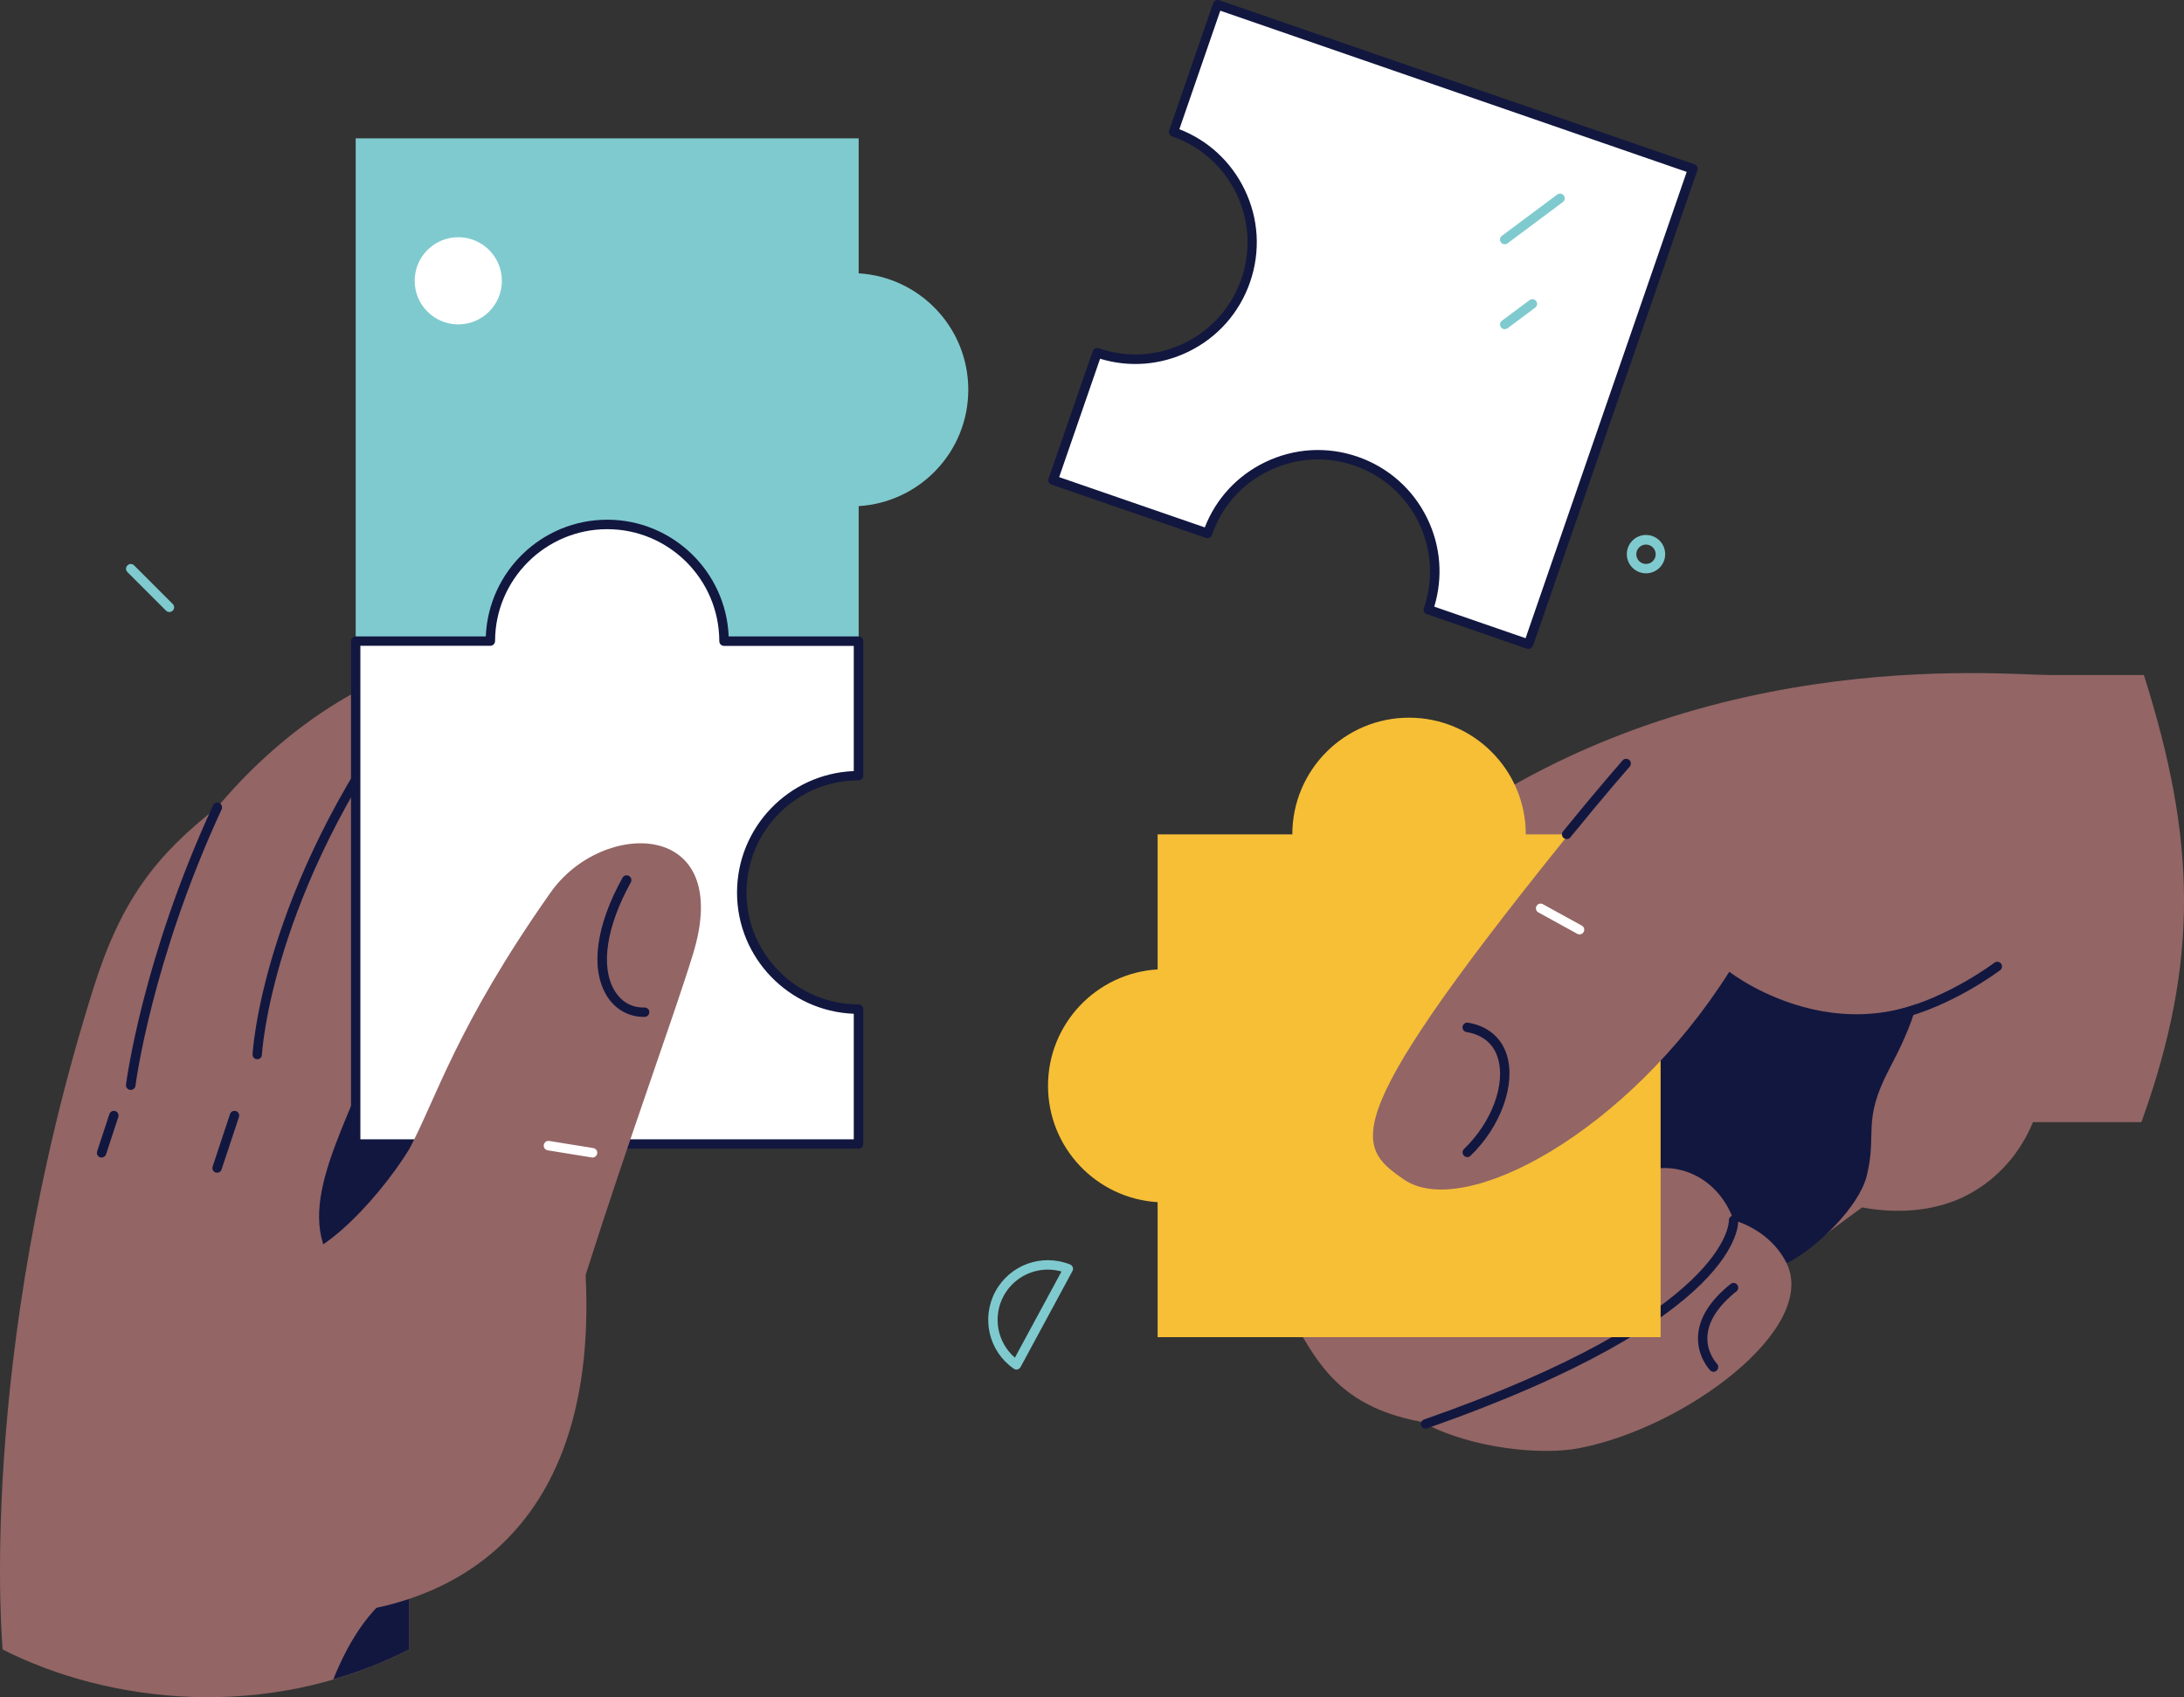
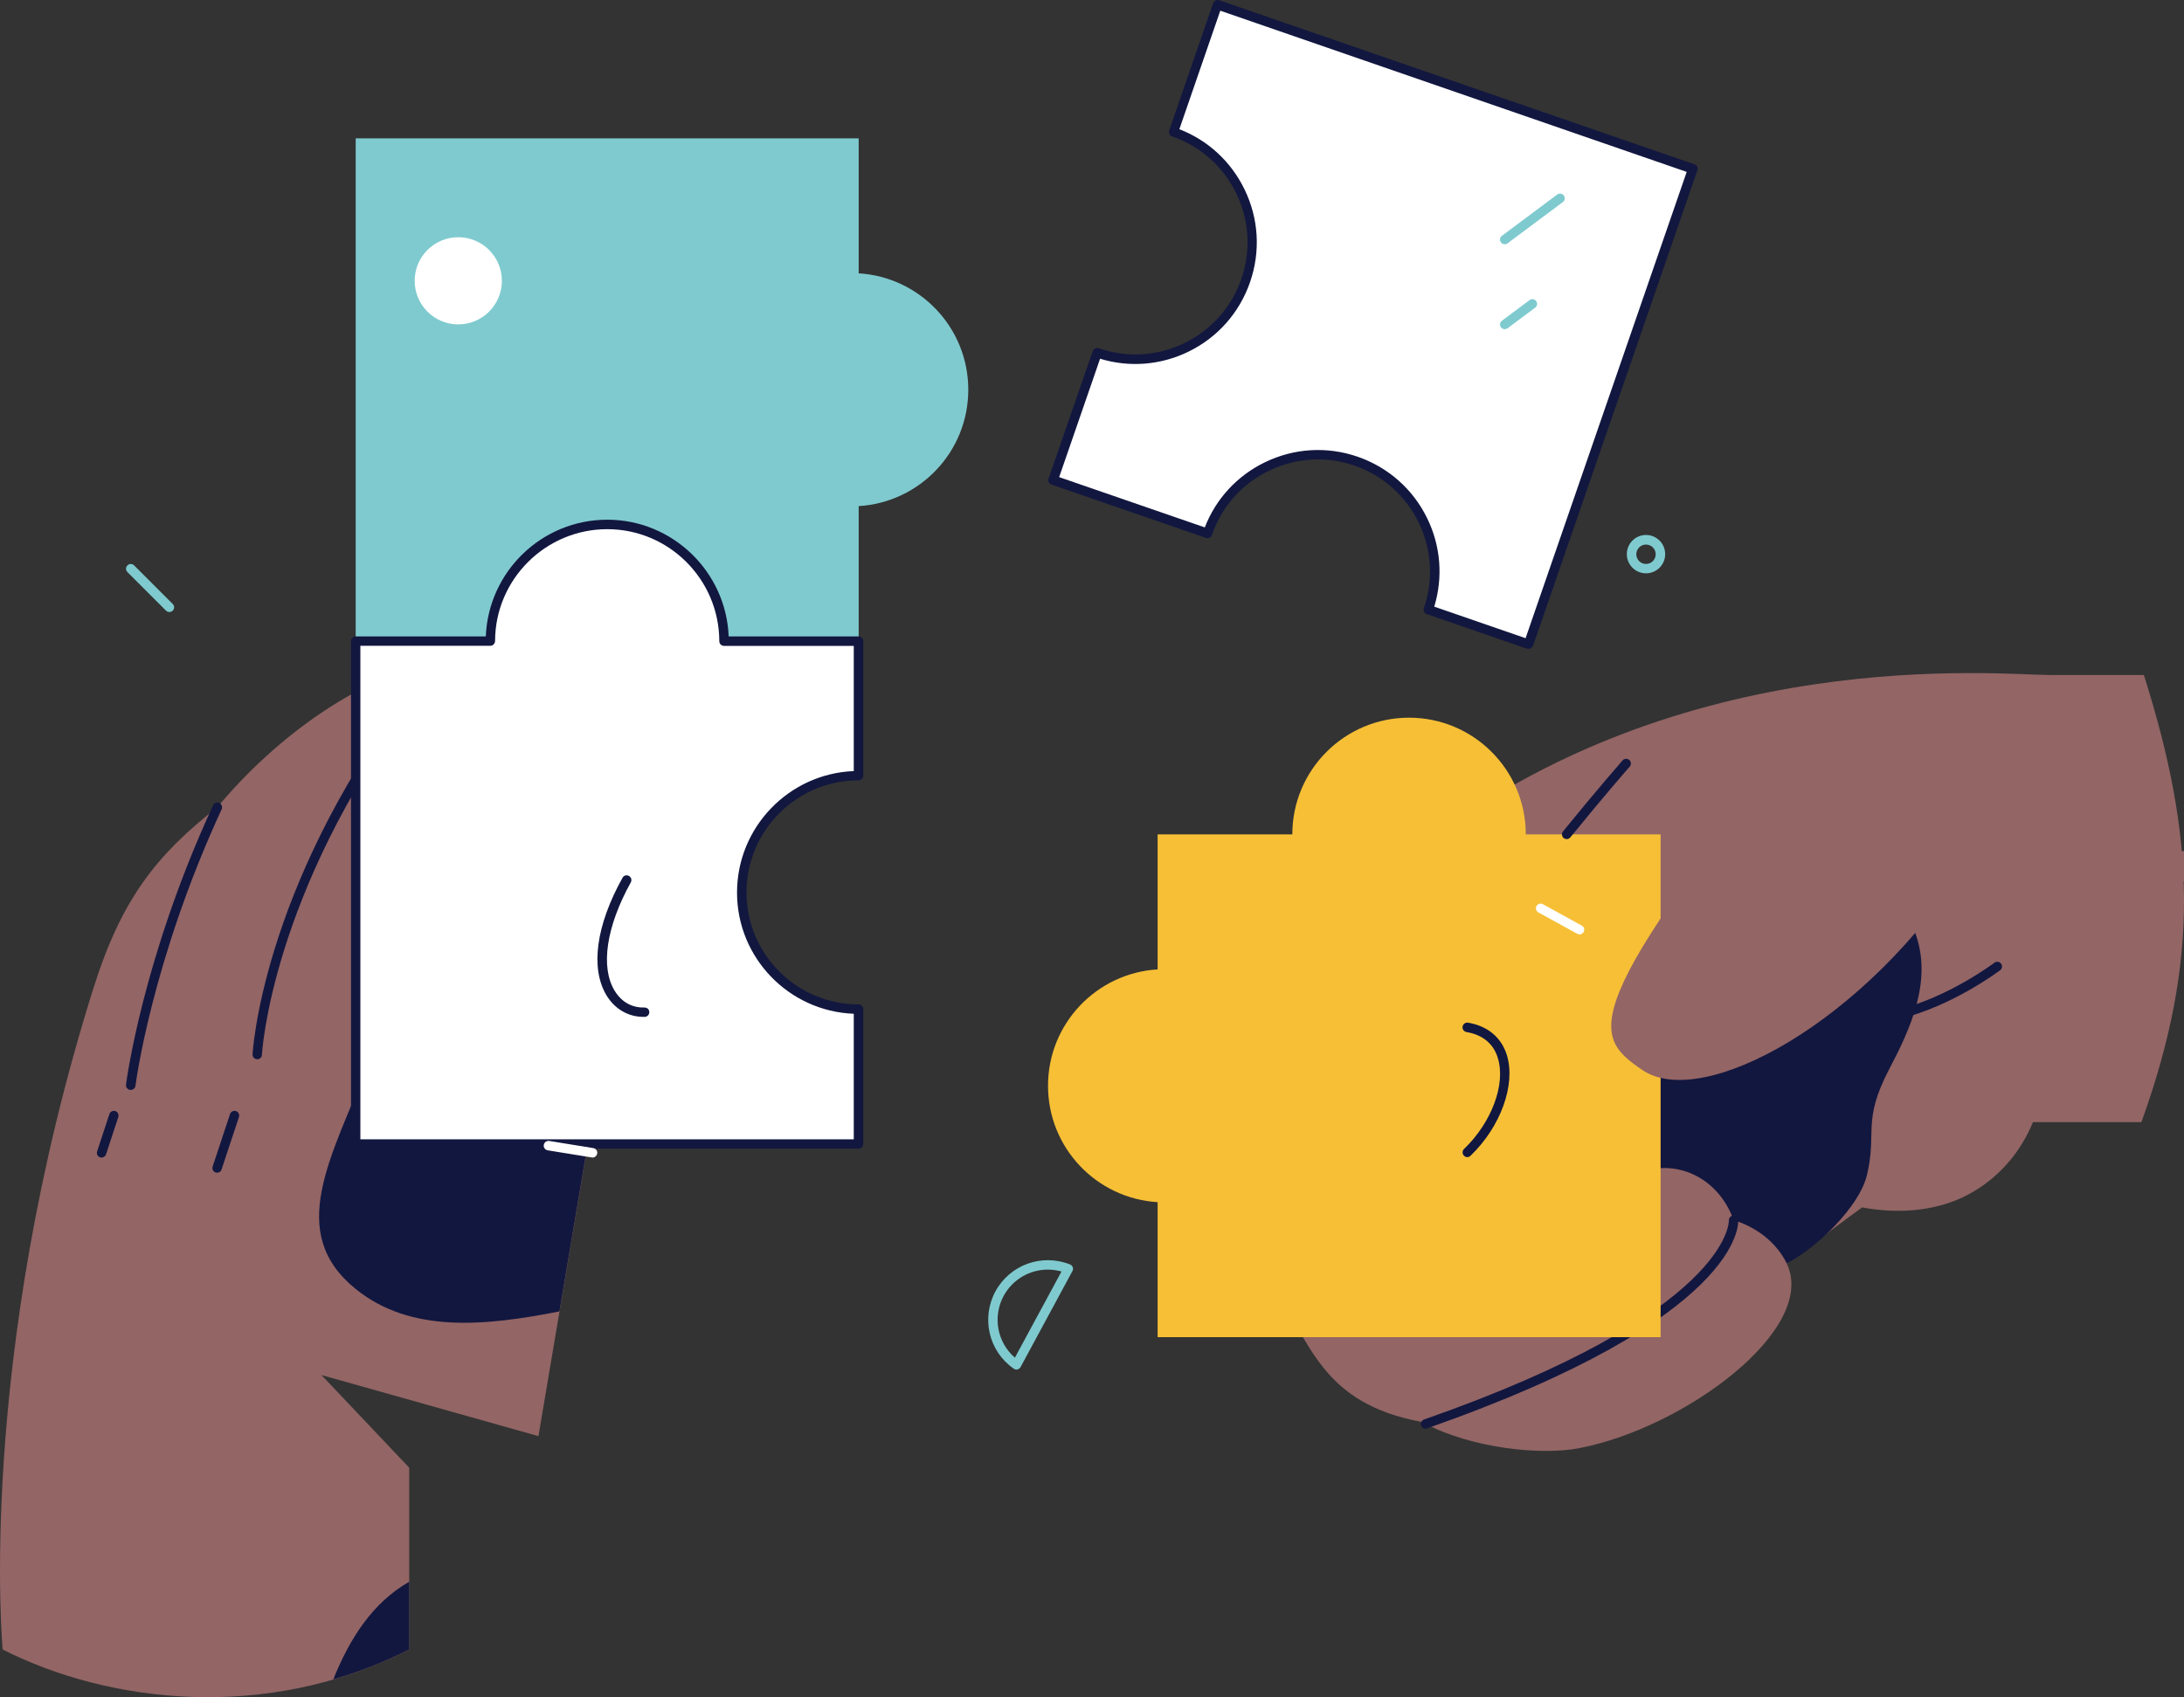
<svg xmlns="http://www.w3.org/2000/svg" version="1.1" id="Слой_1" x="0px" y="0px" viewBox="0 0 1958.7 1522.4" style="enable-background:new 0 0 1958.7 1522.4;" xml:space="preserve">
  <rect x="0" y="0" width="1958.7" height="1522.4" fill="#333333" stroke="none" />
  <style type="text/css">
	.st0{fill:#936565;}
	.st1{fill:#12173F;}
	.st2{fill:#F6BF36;}
	.st3{fill:#FFFFFF;}
	.st4{fill:#7FCACF;}
</style>
  <g id="Hand_2">
    <g id="Hand_1_">
      <path class="st0" d="M1797.9,884l39.7-278.5c-44.1,0-329.1-29.5-565.7,156c0,0-238.7,223.1-133.6,385.7    c36.9,57.2,46.3,111.6,137,128.4c44.7,24.4,108.7,30,141.4,23.4c95.1-18.5,213.8-107,185.7-165.6c39-29.4,67.6-50.3,67.6-50.3    c31,5.8,64.5,3.9,92.8-10.3c58.2-29.4,83.1-98.7,65.7-159.9C1823.6,895.7,1811.4,886.6,1797.9,884z" />
      <path class="st1" d="M1717.4,836.2c-7.9-20.9-21.6-46.4-45.8-50.1c-54.1-8.2-117.4,58.9-151.4,92c-34.5,33.6-66.1,69.8-97.5,106.2    c19.3,21.2,37.3,42.4,54.2,65.8c28.2-8.4,64,6.1,77.9,44.4c19.6,6.1,37.9,19.1,47.6,38.8c27.3-13.9,64.9-51,71.7-78.3    c9.7-38.7-4.5-48.6,20.1-95.7C1713.5,922.6,1733.6,879.1,1717.4,836.2z" />
      <path class="st0" d="M1837.6,605.5h85.1c46.4,146.3,50.4,255.4-2.2,401.1h-203L1837.6,605.5z" />
      <path class="st1" d="M1278.5,1281.6c-1.7,0-3.4-1.1-4-2.8c-0.8-2.2,0.4-4.6,2.6-5.4c274.8-96.2,273.5-177.7,273.4-178.5    c-0.1-2.3,1.6-4.3,3.9-4.5c2.2-0.2,4.3,1.5,4.5,3.8c0.3,3.6,3.9,88-279.1,187.1C1279.4,1281.5,1279,1281.6,1278.5,1281.6z" />
-       <path class="st1" d="M1536.8,1230.6c-1.1,0-2.2-0.4-3-1.3c-0.5-0.5-12-12.5-10.9-31.2c1-16,10.8-31.5,29.2-46.3    c1.8-1.4,4.5-1.2,5.9,0.7c1.4,1.8,1.2,4.5-0.7,5.9c-16.4,13.1-25.1,26.6-26,40c-1,14.9,8.4,24.8,8.5,24.9c1.6,1.7,1.6,4.3-0.1,6    C1539,1230.2,1537.9,1230.6,1536.8,1230.6z" />
    </g>
    <path id="Piece_1_" class="st2" d="M1368.4,748.5c0-57.8-46.9-104.7-104.7-104.7c-57.8,0-104.7,46.9-104.7,104.7h-120.8v121.1   c-54.8,3.3-98.3,48.7-98.3,104.4s43.5,101.1,98.3,104.4v121.1h451.1v-451H1368.4z" />
    <g id="Thumb_1_">
-       <path class="st0" d="M1656.4,623.4c-68.8,29-157.1,49.2-213.7,98.3c-7.1,6.1-14.8,9.2-22.3,10    c-223.1,274.8-206.3,295.6-161.1,326.5c53.1,36.4,200.4-41.9,291.6-186.5c0,0,119.5,93.8,235.9-12.8    C1870.3,782.1,1745.7,682.1,1656.4,623.4z" />
+       <path class="st0" d="M1656.4,623.4c-7.1,6.1-14.8,9.2-22.3,10    c-223.1,274.8-206.3,295.6-161.1,326.5c53.1,36.4,200.4-41.9,291.6-186.5c0,0,119.5,93.8,235.9-12.8    C1870.3,782.1,1745.7,682.1,1656.4,623.4z" />
      <path class="st1" d="M1405.1,752.7c-0.9,0-1.9-0.3-2.7-0.9c-1.8-1.5-2.1-4.1-0.6-6c30.9-38.1,53.2-63.4,53.4-63.7    c1.5-1.7,4.2-1.9,6-0.4c1.8,1.5,1.9,4.2,0.4,6c-0.2,0.2-22.4,25.5-53.2,63.4C1407.5,752.2,1406.3,752.7,1405.1,752.7z" />
      <path class="st1" d="M1316,1038c-1.1,0-2.2-0.4-3.1-1.3c-1.6-1.7-1.6-4.4,0.1-6c24.8-23.8,37.6-58.2,30.3-81.7    c-3.9-12.8-13.7-20.8-28.1-23.2c-2.3-0.4-3.9-2.6-3.5-4.9c0.4-2.3,2.6-3.9,4.9-3.5c17.5,2.9,29.9,13.2,34.8,29    c8.2,26.4-5.5,64.4-32.5,90.3C1318.1,1037.6,1317,1038,1316,1038z" />
      <path class="st3" d="M1416.6,838.2c-0.7,0-1.4-0.2-2-0.5l-34.9-19.2c-2.1-1.1-2.8-3.7-1.7-5.7c1.1-2.1,3.7-2.8,5.7-1.7l34.9,19.2    c2.1,1.1,2.8,3.7,1.7,5.7C1419.6,837.4,1418.1,838.2,1416.6,838.2z" />
      <path class="st1" d="M1702.1,914.3c-1.9,0-3.6-1.3-4.1-3.2c-0.6-2.3,0.8-4.6,3.1-5.1c46.2-11.2,87.2-42.1,87.6-42.4    c1.9-1.4,4.5-1,5.9,0.8c1.4,1.9,1.1,4.5-0.8,5.9c-1.7,1.3-42.8,32.2-90.7,43.9C1702.8,914.3,1702.5,914.3,1702.1,914.3z" />
    </g>
  </g>
  <g id="Hand_1">
    <g id="Hand">
      <path class="st0" d="M535.9,974.5L415,588.2c-89.2,11.7-170.6,76.2-220.1,136c-54.5,42.5-85.9,82.5-110.8,161.3    c-106,336.2-81.7,594.2-81.7,594.2c94.2,47.8,235.9,65.6,364.6,0v-163.1l-78.7-83.1l194.6,54.8L535.9,974.5z" />
      <path class="st1" d="M298.9,1506.5c22.9-6.6,45.7-15.4,68.1-26.9v-60.7C334.1,1437.7,313.6,1469.9,298.9,1506.5z" />
      <path class="st1" d="M331.5,952.1c-35,87.1-75.2,153.4-12.5,204.2c49.3,39.9,115.8,33.3,182.7,20.1l34.1-201.9l-78.7-251.6    C401.2,793.2,364.8,869.2,331.5,952.1z" />
      <path class="st1" d="M230.7,950.2c-0.1,0-0.1,0-0.2,0c-2.3-0.1-4.1-2.1-4-4.4c0.1-1.4,8-146.8,137.1-320.9c1.4-1.9,4-2.3,5.9-0.9    c1.9,1.4,2.3,4,0.9,5.9C242.9,802,235,944.8,234.9,946.2C234.8,948.5,233,950.2,230.7,950.2z" />
      <path class="st1" d="M117.2,977.7c-0.2,0-0.3,0-0.5,0c-2.3-0.3-4-2.4-3.7-4.7c0.1-1.1,14.5-113,78.1-250.6c1-2.1,3.5-3,5.6-2.1    c2.1,1,3,3.5,2.1,5.6c-63,136.4-77.2,247-77.3,248.1C121.2,976.2,119.3,977.7,117.2,977.7z" />
      <path class="st1" d="M194.7,1052c-0.4,0-0.9-0.1-1.3-0.2c-2.2-0.7-3.4-3.1-2.7-5.3l15.6-47.1c0.7-2.2,3.1-3.4,5.3-2.7    c2.2,0.7,3.4,3.1,2.7,5.3l-15.6,47.1C198.2,1050.9,196.5,1052,194.7,1052z" />
      <path class="st1" d="M91.1,1038.4c-0.4,0-0.9-0.1-1.3-0.2c-2.2-0.7-3.4-3.1-2.7-5.3l11-33.5c0.7-2.2,3.1-3.4,5.3-2.7    c2.2,0.7,3.4,3.1,2.7,5.3l-11,33.5C94.6,1037.2,92.9,1038.4,91.1,1038.4z" />
    </g>
    <g id="Pieces">
      <path class="st4" d="M770.1,245.2V124.1H770H319v120.8v209.5v120.8h120.8c0-57.9,46.9-104.7,104.7-104.7    c57.9,0,104.7,46.9,104.7,104.7H770h0.1V454c54.8-3.3,98.3-48.7,98.3-104.4C868.4,293.9,824.9,248.5,770.1,245.2z" />
      <path class="st3" d="M665.3,800.7c0,57.8,46.9,104.6,104.7,104.6v120.9H319V575.1h120.8V575c0.1-57.9,46.9-104.6,104.7-104.6    c57.8,0,104.6,46.8,104.7,104.6v0.1H770v120.7C712.2,695.8,665.3,742.8,665.3,800.7z" />
      <path class="st1" d="M770,1030.4H319c-2.3,0-4.2-1.9-4.2-4.2V575.1c0-2.3,1.9-4.2,4.2-4.2h116.7c2.3-58.2,50.3-104.7,108.9-104.7    c58.6,0,106.6,46.6,108.9,104.7H770c2.3,0,4.2,1.9,4.2,4.2v120.7c0,2.3-1.9,4.2-4.2,4.2c-55.4,0-100.5,45.1-100.5,100.6    c0,55.4,45.1,100.4,100.5,100.4c2.3,0,4.2,1.9,4.2,4.2v120.9C774.2,1028.5,772.3,1030.4,770,1030.4z M323.2,1022h442.5V909.4    C707.6,907.2,661,859.3,661,800.7c0-58.7,46.6-106.7,104.7-109V579.4H649.3c-2.3,0-4.2-1.9-4.2-4.2    c-0.1-55.5-45.2-100.5-100.5-100.5S444.1,519.7,444,575c0,2.3-1.9,4.3-4.2,4.3H323.2V1022z" />
      <circle class="st3" cx="411" cy="251.9" r="39.1" />
    </g>
    <g id="Thumb">
-       <path class="st0" d="M493.8,800.6C409.5,920.3,391.5,985,367,1030.9c-28.7,46.8-92.2,114.7-121.2,94.2    c-18.6-13.2-39.1-66.4-56.1-49.4c-15.3,15.3-247.8,330.5,12.9,368.9c178.9,26.3,335.3-51.2,322.6-300.9    c40.2-126.3,78.6-230.2,96.3-287.8C658.7,734.8,540.3,734.5,493.8,800.6z" />
      <path class="st1" d="M577.2,912.2c-13.7,0-25.8-7-33.2-19.2c-14.7-24.3-9.5-62.8,14.3-105.6c1.1-2.1,3.7-2.8,5.8-1.6    c2,1.1,2.8,3.7,1.6,5.8c-21.9,39.5-27.4,75.8-14.5,97.1c6.1,10,15.3,15.4,26.8,15.1c2.7,0.1,4.3,1.8,4.3,4.1    c0.1,2.3-1.8,4.3-4.1,4.3C577.9,912.2,577.5,912.2,577.2,912.2z" />
      <path class="st3" d="M531.4,1038.4c-0.2,0-0.5,0-0.7-0.1l-39.5-6.4c-2.3-0.4-3.9-2.5-3.5-4.9c0.4-2.3,2.6-3.9,4.9-3.5l39.5,6.4    c2.3,0.4,3.9,2.5,3.5,4.9C535.2,1036.9,533.4,1038.4,531.4,1038.4z" />
    </g>
  </g>
  <g id="Piece">
    <path class="st3" d="M1518.1,151.5l-147.3,426.3l-89.8-31c18.9-54.7-10.1-114.3-64.8-133.2c-54.6-18.9-114.3,10.1-133.2,64.8   l-138.5-47.8L984,316.4c54.6,18.9,114.3-10.1,133.2-64.8c18.9-54.7-10.2-114.3-64.8-133.2l39.4-114.2L1518.1,151.5z" />
    <path class="st1" d="M1370.8,582.1c-0.4,0-0.9-0.1-1.4-0.2l-89.8-31c-1.1-0.4-1.9-1.1-2.4-2.2c-0.5-1-0.6-2.2-0.2-3.2   c18.1-52.4-9.8-109.7-62.2-127.8c-25.4-8.8-52.6-7.1-76.8,4.6c-24.2,11.7-42.3,32.2-51.1,57.6c-0.8,2.2-3.2,3.4-5.4,2.6   l-138.5-47.8c-1.1-0.4-1.9-1.1-2.4-2.2c-0.5-1-0.6-2.2-0.2-3.2L980,315c0.4-1.1,1.1-1.9,2.2-2.4c1-0.5,2.2-0.6,3.2-0.2   c25.4,8.8,52.6,7.1,76.8-4.6c24.2-11.8,42.3-32.2,51.1-57.6c8.8-25.4,7.1-52.6-4.6-76.8c-11.8-24.1-32.2-42.3-57.5-51   c-2.2-0.8-3.4-3.2-2.6-5.4l39.4-114.2c0.4-1.1,1.1-1.9,2.2-2.4c1-0.5,2.2-0.6,3.2-0.2l426.3,147.2c1.1,0.4,1.9,1.1,2.4,2.1   c0.5,1,0.6,2.2,0.2,3.2l-147.3,426.3C1374.2,581,1372.5,582.1,1370.8,582.1z M1286.3,544.2l81.9,28.3l144.5-418.3L1094.4,9.6   l-36.7,106.3c25.7,10,46.3,29,58.4,53.9c12.8,26.2,14.5,55.8,5,83.3c-9.5,27.5-29.2,49.7-55.3,62.4c-24.9,12.1-52.9,14.3-79.2,6.3   L949.9,428l130.6,45.1c10-25.7,29-46.3,53.9-58.4c26.2-12.7,55.7-14.5,83.2-5c27.5,9.5,49.7,29.2,62.4,55.3   C1292.1,489.8,1294.3,517.8,1286.3,544.2z" />
    <path class="st4" d="M1349.5,219.1c-1.3,0-2.6-0.6-3.4-1.7c-1.4-1.9-1-4.5,0.9-5.9l49.6-37c1.9-1.4,4.5-1,5.9,0.9   c1.4,1.9,1,4.5-0.9,5.9l-49.6,37C1351.3,218.9,1350.4,219.1,1349.5,219.1z" />
    <path class="st4" d="M1349.5,295.3c-1.3,0-2.6-0.6-3.4-1.7c-1.4-1.9-1-4.5,0.9-5.9l24.8-18.5c1.9-1.4,4.5-1,5.9,0.9   c1.4,1.9,1,4.5-0.9,5.9l-24.8,18.5C1351.3,295,1350.4,295.3,1349.5,295.3z" />
  </g>
  <g id="Objects">
    <path class="st4" d="M911.6,1228.6c-0.8,0-1.7-0.3-2.4-0.8c-22.4-15.5-29.4-45.3-16.5-69.3c13-24,41.8-34.3,67-24.2   c1.1,0.4,2,1.4,2.4,2.5c0.4,1.1,0.3,2.4-0.3,3.4l-46.5,86.1c-0.6,1.1-1.6,1.8-2.7,2.1C912.2,1228.5,911.9,1228.6,911.6,1228.6z    M939.7,1138.9c-16.1,0-31.5,8.7-39.6,23.6c-10.1,18.8-5.7,41.8,10.1,55.4l41.8-77.3C947.9,1139.5,943.8,1138.9,939.7,1138.9z" />
    <path class="st4" d="M151.9,549c-1.1,0-2.2-0.4-3-1.2l-34.6-34.6c-1.7-1.7-1.7-4.3,0-6c1.7-1.7,4.3-1.7,6,0l34.6,34.6   c1.7,1.7,1.7,4.3,0,6C154,548.6,152.9,549,151.9,549z" />
    <path class="st4" d="M1476.2,514.3c-9.5,0-17.2-7.7-17.2-17.2c0-9.5,7.7-17.2,17.2-17.2c9.5,0,17.2,7.7,17.2,17.2   C1493.4,506.6,1485.7,514.3,1476.2,514.3z M1476.2,488.5c-4.8,0-8.7,3.9-8.7,8.7s3.9,8.7,8.7,8.7c4.8,0,8.7-3.9,8.7-8.7   S1481,488.5,1476.2,488.5z" />
  </g>
</svg>